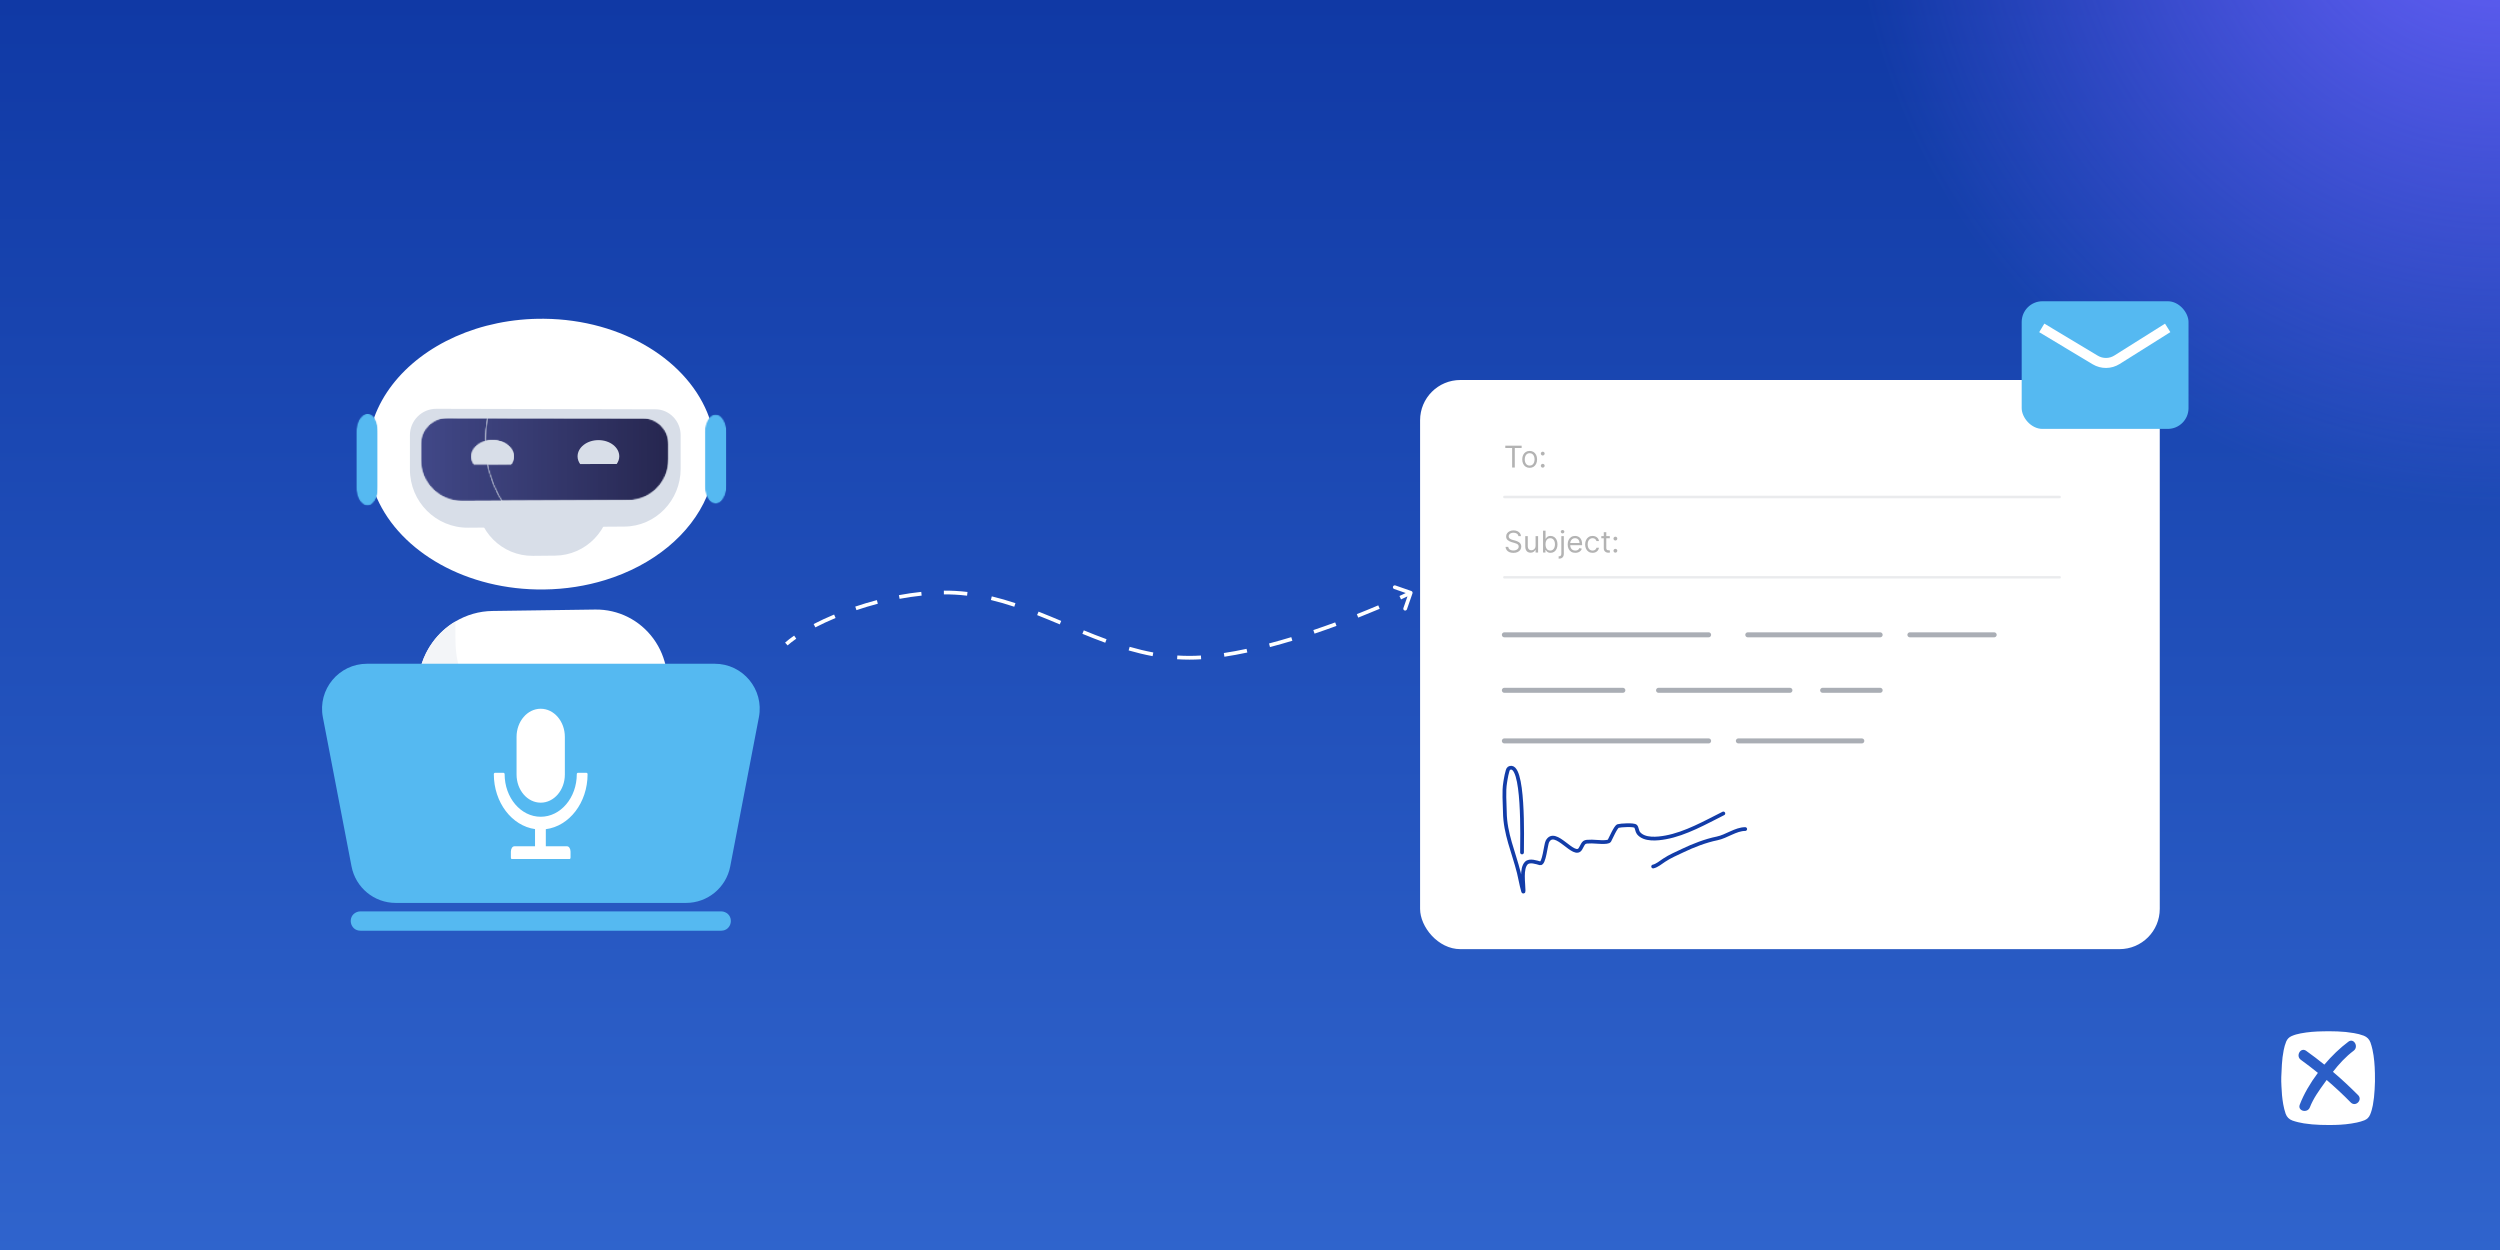
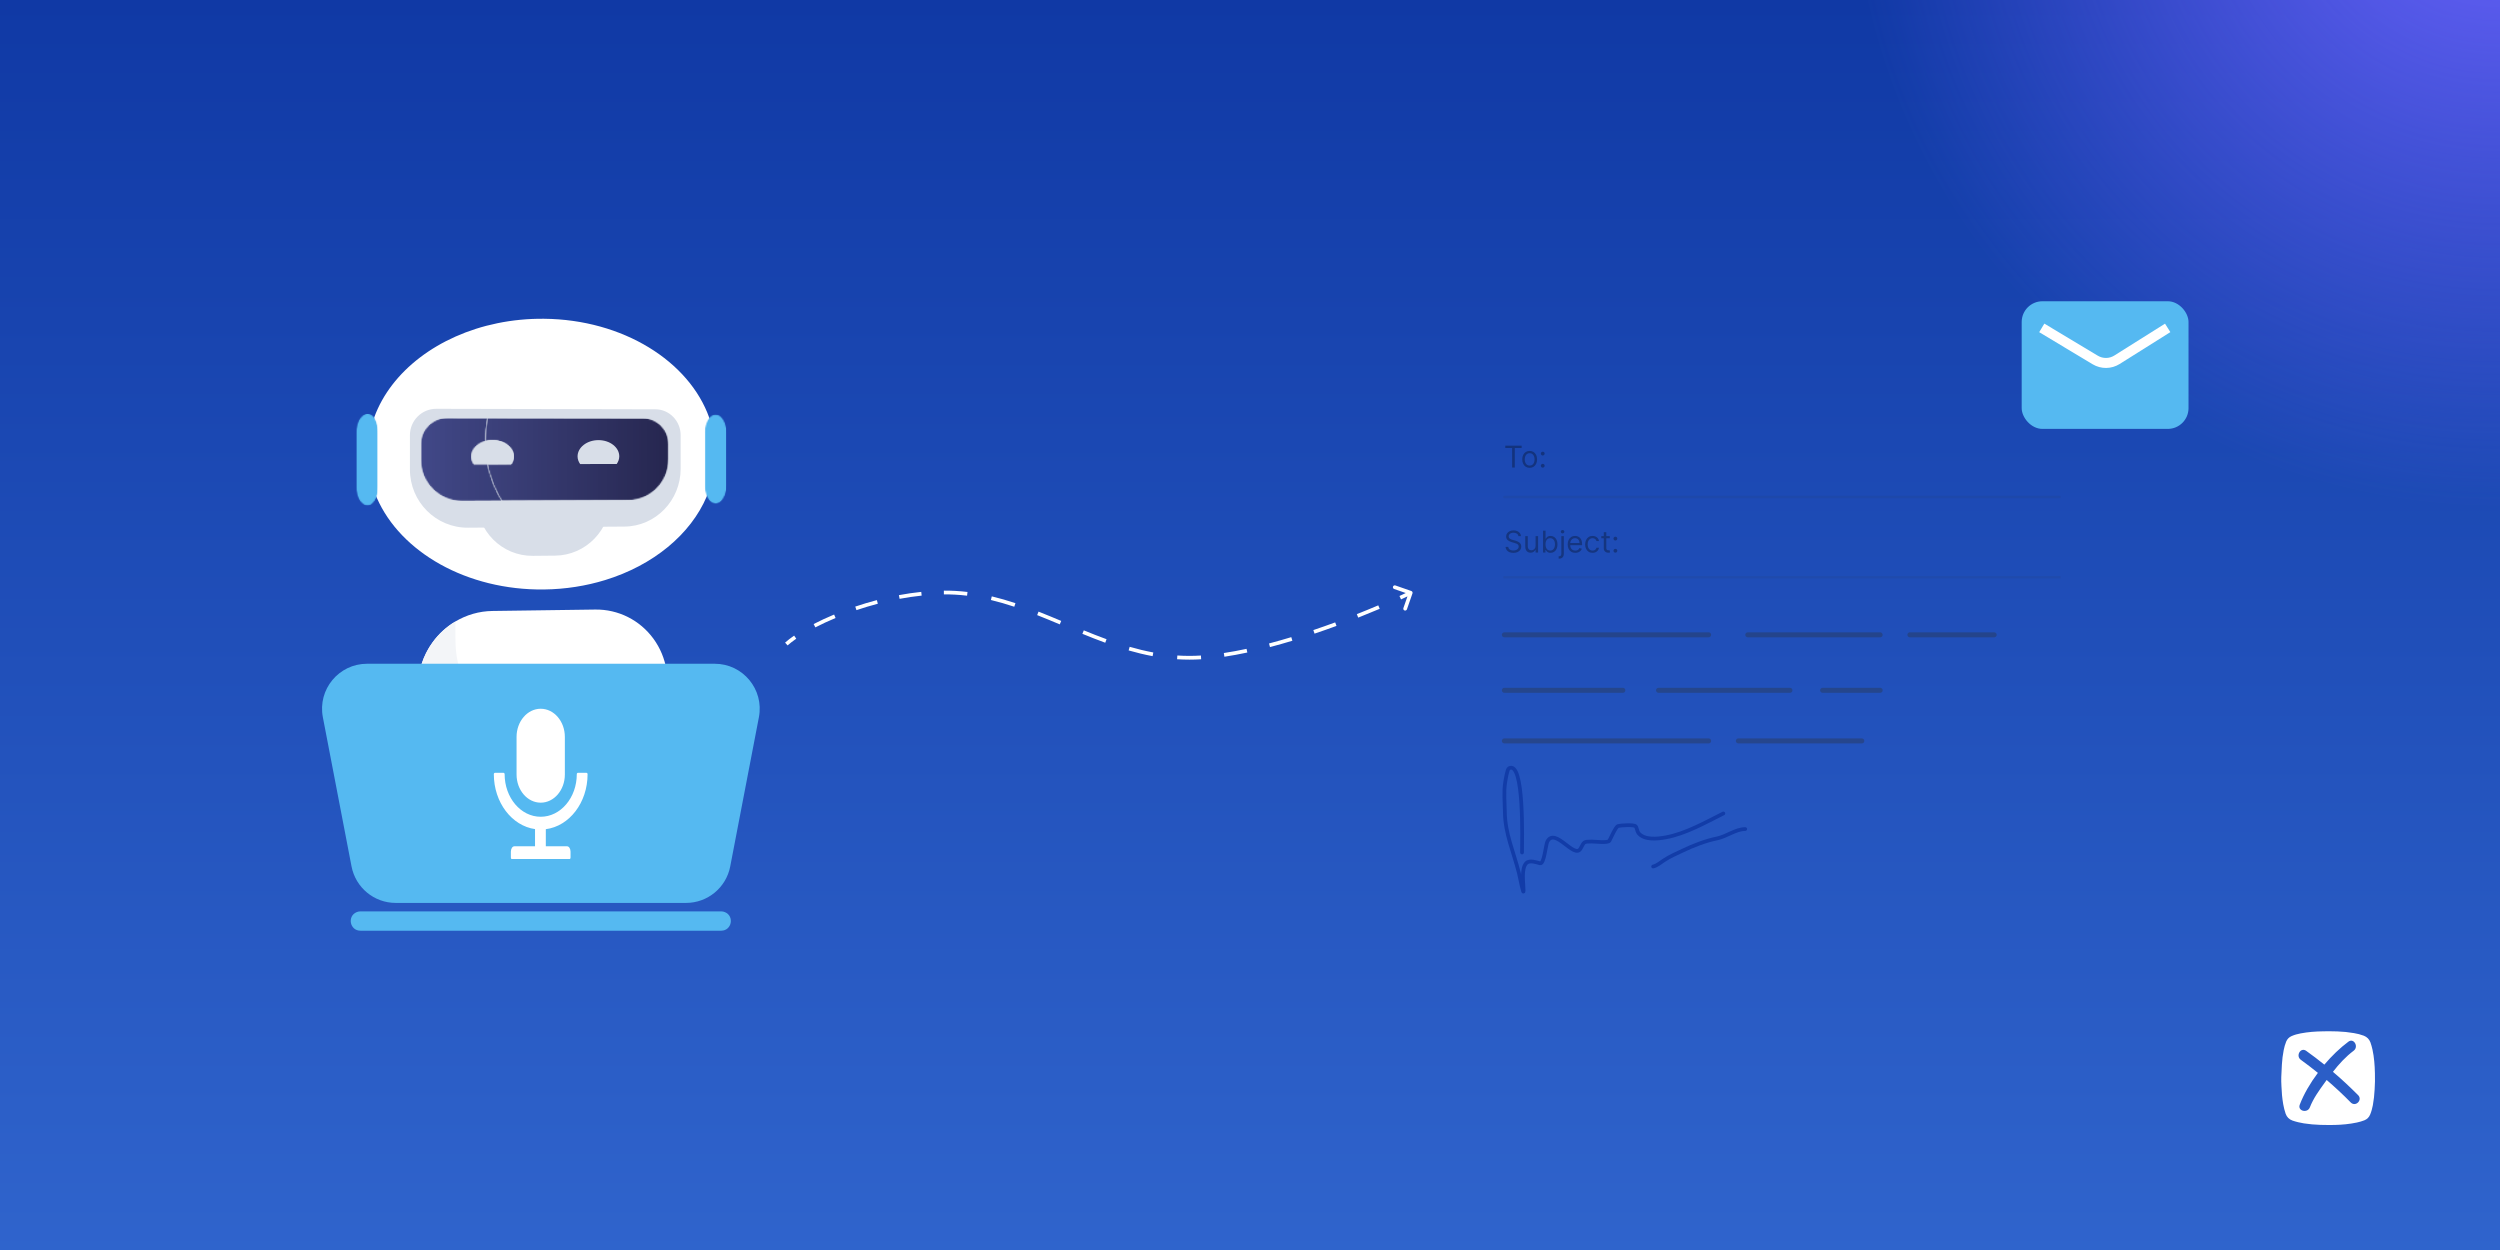
<svg xmlns="http://www.w3.org/2000/svg" width="2000" height="1000" viewBox="0 0 2000 1000" fill="none">
  <rect x="0" y="0" width="2000" height="1000" fill="#808080" stroke="none" />
  <g clip-path="url(#clip0_317_61683)">
    <rect width="2000" height="1000" fill="url(#paint0_linear_317_61683)" />
    <path fill-rule="evenodd" clip-rule="evenodd" d="M1825.04 866.095C1825.03 865.847 1825.01 865.59 1825 865.323C1825 862.629 1825 860.459 1825.15 858.962C1825.45 852.003 1825.52 851.479 1825.52 851.479C1825.75 847.663 1826.2 843.921 1826.94 840.18C1827.39 837.785 1828.07 835.465 1828.96 833.221C1829.86 831.2 1831.21 829.778 1833.23 828.88C1835.62 827.833 1838.09 827.159 1840.55 826.71C1846.46 825.588 1852.44 825.139 1858.5 825.064C1861.62 824.944 1864.75 825.017 1867.84 825.089C1868.59 825.107 1869.34 825.124 1870.09 825.139C1874.5 825.289 1878.84 825.738 1883.18 826.486C1885.87 826.935 1888.56 827.608 1891.1 828.581C1893.64 829.629 1895.36 831.35 1896.34 833.894C1897.01 835.765 1897.53 837.71 1897.98 839.656C1899.33 845.867 1899.78 852.227 1899.93 858.513C1900.07 862.928 1900 867.268 1899.7 871.683C1899.48 875.874 1899.03 880.064 1898.28 884.18C1897.76 886.724 1897.16 889.193 1896.11 891.663C1895.21 893.833 1893.72 895.33 1891.55 896.228C1889.61 896.976 1887.59 897.574 1885.49 898.023C1879.51 899.296 1873.6 899.819 1867.55 899.969C1863.77 900.043 1860.07 899.97 1856.29 899.896L1856.18 899.894C1851.77 899.745 1847.43 899.37 1843.1 898.697C1840.03 898.173 1836.96 897.5 1833.97 896.452C1831.28 895.479 1829.49 893.683 1828.51 890.989C1827.69 888.52 1827.02 885.976 1826.57 883.357C1825.75 878.568 1825.3 873.778 1825.15 868.914C1825.15 868.064 1825.1 867.164 1825.04 866.095ZM1866.35 857.464C1873.38 863.376 1880.03 869.662 1886.54 876.172C1890.28 879.988 1884.45 885.9 1880.56 881.934C1874.43 875.648 1868 869.737 1861.34 863.975C1860.85 864.651 1860.36 865.328 1859.87 866.007C1855.31 872.31 1850.65 878.739 1847.88 885.9C1845.86 890.913 1837.86 888.743 1839.81 883.73C1843.1 875.124 1848.25 866.369 1854.31 858.288C1849.9 854.696 1845.26 851.179 1840.63 847.811C1836.37 844.668 1840.48 837.56 1844.89 840.628C1849.9 844.145 1854.76 847.961 1859.47 851.702C1865.38 844.743 1872.03 838.308 1878.69 833.369C1883.03 830.077 1887.21 837.335 1882.95 840.553C1876.59 845.342 1871.21 851.179 1866.35 857.464Z" fill="white" />
    <circle cx="1999.5" cy="-113.5" r="575.5" fill="url(#paint1_radial_317_61683)" />
-     <rect x="1136.07" y="304" width="591.742" height="455.308" rx="32.211" fill="white" />
    <path d="M1203.49 397.6H1647.69" stroke="#2B3646" stroke-opacity="0.1" stroke-width="2" stroke-linecap="round" />
    <path d="M1203.49 461.851H1647.69" stroke="#2B3646" stroke-opacity="0.1" stroke-width="2" stroke-linecap="round" />
    <path d="M1204.23 358.42V356.545H1217.32V358.42H1211.83V374H1209.71V358.42H1204.23ZM1223.73 374.273C1222.54 374.273 1221.51 373.991 1220.61 373.429C1219.73 372.866 1219.04 372.08 1218.54 371.068C1218.04 370.057 1217.79 368.875 1217.79 367.523C1217.79 366.159 1218.04 364.969 1218.54 363.952C1219.04 362.935 1219.73 362.145 1220.61 361.582C1221.51 361.02 1222.54 360.739 1223.73 360.739C1224.91 360.739 1225.94 361.02 1226.83 361.582C1227.72 362.145 1228.41 362.935 1228.91 363.952C1229.41 364.969 1229.66 366.159 1229.66 367.523C1229.66 368.875 1229.41 370.057 1228.91 371.068C1228.41 372.08 1227.72 372.866 1226.83 373.429C1225.94 373.991 1224.91 374.273 1223.73 374.273ZM1223.73 372.466C1224.62 372.466 1225.36 372.236 1225.94 371.776C1226.52 371.315 1226.95 370.71 1227.23 369.96C1227.51 369.21 1227.65 368.398 1227.65 367.523C1227.65 366.648 1227.51 365.832 1227.23 365.077C1226.95 364.321 1226.52 363.71 1225.94 363.244C1225.36 362.778 1224.62 362.545 1223.73 362.545C1222.83 362.545 1222.09 362.778 1221.51 363.244C1220.93 363.71 1220.5 364.321 1220.22 365.077C1219.94 365.832 1219.81 366.648 1219.81 367.523C1219.81 368.398 1219.94 369.21 1220.22 369.96C1220.5 370.71 1220.93 371.315 1221.51 371.776C1222.09 372.236 1222.83 372.466 1223.73 372.466ZM1234.19 374.136C1233.77 374.136 1233.41 373.986 1233.11 373.685C1232.81 373.384 1232.66 373.023 1232.66 372.602C1232.66 372.182 1232.81 371.821 1233.11 371.52C1233.41 371.219 1233.77 371.068 1234.19 371.068C1234.61 371.068 1234.97 371.219 1235.28 371.52C1235.58 371.821 1235.73 372.182 1235.73 372.602C1235.73 372.881 1235.66 373.136 1235.51 373.369C1235.38 373.602 1235.19 373.79 1234.96 373.932C1234.73 374.068 1234.48 374.136 1234.19 374.136ZM1234.19 364.42C1233.77 364.42 1233.41 364.27 1233.11 363.969C1232.81 363.668 1232.66 363.307 1232.66 362.886C1232.66 362.466 1232.81 362.105 1233.11 361.804C1233.41 361.503 1233.77 361.352 1234.19 361.352C1234.61 361.352 1234.97 361.503 1235.28 361.804C1235.58 362.105 1235.73 362.466 1235.73 362.886C1235.73 363.165 1235.66 363.42 1235.51 363.653C1235.38 363.886 1235.19 364.074 1234.96 364.216C1234.73 364.352 1234.48 364.42 1234.19 364.42Z" fill="black" fill-opacity="0.3" />
    <path d="M1214.73 428.909C1214.62 428.045 1214.21 427.375 1213.48 426.898C1212.75 426.42 1211.86 426.182 1210.81 426.182C1210.03 426.182 1209.36 426.307 1208.78 426.557C1208.2 426.807 1207.75 427.151 1207.43 427.588C1207.11 428.026 1206.95 428.523 1206.95 429.08C1206.95 429.545 1207.06 429.946 1207.29 430.281C1207.51 430.611 1207.8 430.886 1208.15 431.108C1208.51 431.324 1208.88 431.503 1209.26 431.645C1209.65 431.781 1210 431.892 1210.33 431.977L1212.1 432.455C1212.56 432.574 1213.06 432.739 1213.62 432.949C1214.18 433.159 1214.72 433.446 1215.23 433.81C1215.75 434.168 1216.17 434.628 1216.51 435.19C1216.84 435.753 1217.01 436.443 1217.01 437.261C1217.01 438.205 1216.76 439.057 1216.27 439.818C1215.78 440.58 1215.06 441.185 1214.12 441.634C1213.18 442.082 1212.04 442.307 1210.7 442.307C1209.45 442.307 1208.37 442.105 1207.46 441.702C1206.55 441.298 1205.83 440.736 1205.31 440.014C1204.79 439.293 1204.5 438.455 1204.43 437.5H1206.61C1206.67 438.159 1206.89 438.705 1207.28 439.136C1207.67 439.562 1208.16 439.881 1208.76 440.091C1209.36 440.295 1210.01 440.398 1210.7 440.398C1211.51 440.398 1212.23 440.267 1212.88 440.006C1213.52 439.739 1214.03 439.369 1214.4 438.898C1214.78 438.42 1214.96 437.864 1214.96 437.227C1214.96 436.648 1214.8 436.176 1214.48 435.812C1214.15 435.449 1213.73 435.153 1213.2 434.926C1212.67 434.699 1212.1 434.5 1211.49 434.33L1209.34 433.716C1207.98 433.324 1206.9 432.764 1206.1 432.037C1205.31 431.31 1204.91 430.358 1204.91 429.182C1204.91 428.205 1205.17 427.352 1205.7 426.625C1206.23 425.892 1206.95 425.324 1207.85 424.92C1208.75 424.511 1209.76 424.307 1210.87 424.307C1212 424.307 1213 424.509 1213.87 424.912C1214.75 425.31 1215.44 425.855 1215.95 426.548C1216.47 427.241 1216.74 428.028 1216.77 428.909H1214.73ZM1228.46 436.648V428.909H1230.47V442H1228.46V439.784H1228.33C1228.02 440.449 1227.54 441.014 1226.89 441.48C1226.25 441.94 1225.43 442.17 1224.44 442.17C1223.62 442.17 1222.89 441.991 1222.26 441.634C1221.62 441.27 1221.12 440.724 1220.76 439.997C1220.39 439.264 1220.21 438.341 1220.21 437.227V428.909H1222.22V437.091C1222.22 438.045 1222.49 438.807 1223.02 439.375C1223.56 439.943 1224.25 440.227 1225.09 440.227C1225.59 440.227 1226.1 440.099 1226.61 439.844C1227.14 439.588 1227.57 439.196 1227.93 438.668C1228.28 438.139 1228.46 437.466 1228.46 436.648ZM1234.43 442V424.545H1236.44V430.989H1236.61C1236.76 430.761 1236.96 430.472 1237.23 430.119C1237.49 429.761 1237.87 429.443 1238.37 429.165C1238.87 428.881 1239.54 428.739 1240.4 428.739C1241.5 428.739 1242.47 429.014 1243.31 429.565C1244.15 430.116 1244.81 430.898 1245.28 431.909C1245.75 432.92 1245.99 434.114 1245.99 435.489C1245.99 436.875 1245.75 438.077 1245.28 439.094C1244.81 440.105 1244.15 440.889 1243.32 441.446C1242.48 441.997 1241.52 442.273 1240.43 442.273C1239.59 442.273 1238.92 442.134 1238.41 441.855C1237.9 441.571 1237.52 441.25 1237.24 440.892C1236.97 440.528 1236.76 440.227 1236.61 439.989H1236.37V442H1234.43ZM1236.41 435.455C1236.41 436.443 1236.55 437.315 1236.84 438.071C1237.13 438.821 1237.56 439.409 1238.11 439.835C1238.67 440.256 1239.35 440.466 1240.16 440.466C1241 440.466 1241.7 440.244 1242.26 439.801C1242.83 439.352 1243.26 438.75 1243.54 437.994C1243.83 437.233 1243.98 436.386 1243.98 435.455C1243.98 434.534 1243.83 433.705 1243.55 432.966C1243.27 432.222 1242.85 431.634 1242.28 431.202C1241.72 430.764 1241.01 430.545 1240.16 430.545C1239.34 430.545 1238.65 430.753 1238.09 431.168C1237.54 431.577 1237.12 432.151 1236.83 432.889C1236.55 433.622 1236.41 434.477 1236.41 435.455ZM1249.06 428.909H1251.07V442.955C1251.07 443.761 1250.94 444.46 1250.66 445.051C1250.38 445.642 1249.97 446.099 1249.41 446.423C1248.86 446.747 1248.17 446.909 1247.32 446.909C1247.26 446.909 1247.19 446.909 1247.12 446.909C1247.05 446.909 1246.98 446.909 1246.92 446.909V445.034C1246.98 445.034 1247.05 445.034 1247.1 445.034C1247.16 445.034 1247.22 445.034 1247.29 445.034C1247.9 445.034 1248.35 444.852 1248.64 444.489C1248.92 444.131 1249.06 443.619 1249.06 442.955V428.909ZM1250.05 426.727C1249.66 426.727 1249.32 426.594 1249.04 426.327C1248.76 426.06 1248.62 425.739 1248.62 425.364C1248.62 424.989 1248.76 424.668 1249.04 424.401C1249.32 424.134 1249.66 424 1250.05 424C1250.44 424 1250.78 424.134 1251.06 424.401C1251.34 424.668 1251.48 424.989 1251.48 425.364C1251.48 425.739 1251.34 426.06 1251.06 426.327C1250.78 426.594 1250.44 426.727 1250.05 426.727ZM1260.25 442.273C1258.99 442.273 1257.9 441.994 1256.98 441.438C1256.07 440.875 1255.37 440.091 1254.88 439.085C1254.39 438.074 1254.15 436.898 1254.15 435.557C1254.15 434.216 1254.39 433.034 1254.88 432.011C1255.37 430.983 1256.06 430.182 1256.94 429.608C1257.83 429.028 1258.86 428.739 1260.04 428.739C1260.72 428.739 1261.4 428.852 1262.06 429.08C1262.73 429.307 1263.33 429.676 1263.88 430.188C1264.42 430.693 1264.86 431.364 1265.18 432.199C1265.51 433.034 1265.67 434.062 1265.67 435.284V436.136H1255.58V434.398H1263.62C1263.62 433.659 1263.47 433 1263.18 432.42C1262.89 431.841 1262.47 431.384 1261.94 431.048C1261.4 430.713 1260.77 430.545 1260.04 430.545C1259.24 430.545 1258.55 430.744 1257.96 431.142C1257.38 431.534 1256.94 432.045 1256.63 432.676C1256.31 433.307 1256.16 433.983 1256.16 434.705V435.864C1256.16 436.852 1256.33 437.69 1256.67 438.378C1257.01 439.06 1257.49 439.58 1258.11 439.938C1258.72 440.29 1259.44 440.466 1260.25 440.466C1260.78 440.466 1261.25 440.392 1261.68 440.244C1262.11 440.091 1262.48 439.864 1262.8 439.562C1263.11 439.256 1263.35 438.875 1263.52 438.42L1265.46 438.966C1265.26 439.625 1264.92 440.205 1264.43 440.705C1263.95 441.199 1263.35 441.585 1262.64 441.864C1261.93 442.136 1261.13 442.273 1260.25 442.273ZM1274.05 442.273C1272.82 442.273 1271.76 441.983 1270.88 441.403C1269.99 440.824 1269.31 440.026 1268.83 439.009C1268.35 437.991 1268.11 436.83 1268.11 435.523C1268.11 434.193 1268.36 433.02 1268.85 432.003C1269.34 430.98 1270.03 430.182 1270.91 429.608C1271.8 429.028 1272.83 428.739 1274.01 428.739C1274.93 428.739 1275.76 428.909 1276.5 429.25C1277.24 429.591 1277.84 430.068 1278.32 430.682C1278.79 431.295 1279.08 432.011 1279.19 432.83H1277.18C1277.03 432.233 1276.69 431.705 1276.16 431.244C1275.64 430.778 1274.93 430.545 1274.05 430.545C1273.26 430.545 1272.57 430.75 1271.98 431.159C1271.4 431.562 1270.94 432.134 1270.61 432.872C1270.29 433.605 1270.13 434.466 1270.13 435.455C1270.13 436.466 1270.28 437.347 1270.6 438.097C1270.93 438.847 1271.38 439.429 1271.97 439.844C1272.56 440.259 1273.25 440.466 1274.05 440.466C1274.57 440.466 1275.04 440.375 1275.47 440.193C1275.9 440.011 1276.26 439.75 1276.55 439.409C1276.85 439.068 1277.06 438.659 1277.18 438.182H1279.19C1279.08 438.955 1278.8 439.651 1278.35 440.27C1277.91 440.884 1277.32 441.372 1276.59 441.736C1275.86 442.094 1275.01 442.273 1274.05 442.273ZM1287.83 428.909V430.614H1281.04V428.909H1287.83ZM1283.02 425.773H1285.03V438.25C1285.03 438.818 1285.11 439.244 1285.28 439.528C1285.45 439.807 1285.67 439.994 1285.93 440.091C1286.19 440.182 1286.47 440.227 1286.77 440.227C1286.99 440.227 1287.17 440.216 1287.32 440.193C1287.46 440.165 1287.57 440.142 1287.66 440.125L1288.07 441.932C1287.93 441.983 1287.74 442.034 1287.49 442.085C1287.25 442.142 1286.94 442.17 1286.57 442.17C1286 442.17 1285.44 442.048 1284.9 441.804C1284.36 441.56 1283.91 441.188 1283.55 440.688C1283.2 440.188 1283.02 439.557 1283.02 438.795V425.773ZM1292.32 442.136C1291.9 442.136 1291.54 441.986 1291.24 441.685C1290.94 441.384 1290.78 441.023 1290.78 440.602C1290.78 440.182 1290.94 439.821 1291.24 439.52C1291.54 439.219 1291.9 439.068 1292.32 439.068C1292.74 439.068 1293.1 439.219 1293.4 439.52C1293.7 439.821 1293.85 440.182 1293.85 440.602C1293.85 440.881 1293.78 441.136 1293.64 441.369C1293.5 441.602 1293.32 441.79 1293.09 441.932C1292.86 442.068 1292.6 442.136 1292.32 442.136ZM1292.32 432.42C1291.9 432.42 1291.54 432.27 1291.24 431.969C1290.94 431.668 1290.78 431.307 1290.78 430.886C1290.78 430.466 1290.94 430.105 1291.24 429.804C1291.54 429.503 1291.9 429.352 1292.32 429.352C1292.74 429.352 1293.1 429.503 1293.4 429.804C1293.7 430.105 1293.85 430.466 1293.85 430.886C1293.85 431.165 1293.78 431.42 1293.64 431.653C1293.5 431.886 1293.32 432.074 1293.09 432.216C1292.86 432.352 1292.6 432.42 1292.32 432.42Z" fill="black" fill-opacity="0.3" />
    <path d="M1217.62 681.976C1217.62 672.945 1219.55 607.564 1207.08 614.69C1205.73 615.462 1204.41 624.323 1204.17 625.789C1202.88 633.378 1203.81 642.013 1203.89 649.651C1204.05 666.833 1210.99 681.873 1215.06 698.138C1216.25 702.899 1218.87 717.266 1218.87 712.358C1218.87 706.678 1216.74 694.788 1221.09 690.438C1223.66 687.871 1229.39 689.887 1232.05 690.646C1235.3 691.574 1236.61 675.64 1237.88 673.235C1244.12 661.384 1259.55 687.666 1264.45 678.854C1267.45 673.439 1266.65 673.235 1273.53 673.235C1276.14 673.235 1286.39 674.57 1287.54 672.542C1288.54 670.792 1292.54 661.373 1294.48 660.819C1296.6 660.213 1307.05 659.585 1308.49 661.027C1309.53 662.067 1309.64 664.99 1310.71 666.368C1315.35 672.332 1326.12 671.087 1332.56 669.906C1348.58 666.97 1364.43 657.89 1378.69 650.761" stroke="#123CA8" stroke-width="3" stroke-linecap="round" />
    <path d="M1322.51 693.213C1325.42 692.631 1328.86 689.783 1331.32 688.15C1336.04 684.997 1341.14 682.906 1346.23 680.45C1354.45 676.488 1364.64 672.537 1373.63 670.739C1381.15 669.234 1388.55 663.247 1396.17 663.247" stroke="#123CA8" stroke-width="3" stroke-linecap="round" />
    <path d="M1203.49 507.857H1366.89M1398.23 507.857H1504.12M1527.92 507.857H1595.34M1203.49 552.245H1298.28M1326.84 552.245H1431.94M1458.11 552.245H1504.12M1203.49 592.732H1366.89M1390.69 592.732H1489.45" stroke="#2B3646" stroke-opacity="0.4" stroke-width="4" stroke-linecap="round" />
    <rect x="1617.35" y="241" width="133.465" height="102.115" rx="16.611" fill="#55B9F1" />
    <path d="M1734.15 262.312L1693.58 287.815C1688.28 291.147 1681.56 291.216 1676.19 287.994L1633.42 262.312" stroke="white" stroke-width="8" />
    <path d="M764.066 474.214L764.146 472.716L764.066 474.214ZM1129.98 474.707C1130.26 473.924 1129.84 473.069 1129.06 472.797L1116.31 468.361C1115.53 468.088 1114.67 468.502 1114.4 469.284C1114.13 470.067 1114.54 470.922 1115.32 471.194L1126.66 475.138L1122.71 486.471C1122.44 487.253 1122.85 488.108 1123.64 488.381C1124.42 488.653 1125.27 488.239 1125.55 487.457L1129.98 474.707ZM630.062 516.335C632.011 514.605 634.338 512.801 637.008 510.955L635.302 508.487C632.555 510.387 630.128 512.265 628.07 514.092L630.062 516.335ZM652.289 501.902C657.229 499.344 662.653 496.816 668.453 494.396L667.298 491.628C661.428 494.076 655.928 496.639 650.909 499.238L652.289 501.902ZM685.167 488.111C690.688 486.25 696.41 484.524 702.264 482.985L701.501 480.083C695.579 481.641 689.792 483.386 684.209 485.268L685.167 488.111ZM719.677 479.062C725.524 477.968 731.427 477.095 737.323 476.487L737.015 473.503C731.032 474.12 725.047 475.006 719.126 476.113L719.677 479.062ZM755.101 475.502C758.085 475.488 761.05 475.556 763.987 475.712L764.146 472.716C761.149 472.557 758.126 472.488 755.087 472.502L755.101 475.502ZM763.987 475.712C767.239 475.884 770.458 476.167 773.648 476.549L774.004 473.571C770.752 473.181 767.467 472.892 764.146 472.716L763.987 475.712ZM792.733 480.006C799.039 481.515 805.256 483.341 811.42 485.391L812.367 482.544C806.137 480.473 799.835 478.62 793.431 477.089L792.733 480.006ZM829.732 492.092C835.774 494.471 841.791 496.973 847.822 499.505L848.984 496.738C842.949 494.205 836.906 491.693 830.831 489.301L829.732 492.092ZM865.906 507.057C871.952 509.534 878.043 511.944 884.205 514.192L885.233 511.373C879.12 509.144 873.068 506.749 867.043 504.281L865.906 507.057ZM902.904 520.339C909.183 522.149 915.566 523.706 922.083 524.917L922.631 521.968C916.222 520.777 909.934 519.243 903.735 517.456L902.904 520.339ZM941.674 527.392C944.933 527.603 948.23 527.714 951.566 527.714V524.714C948.296 524.714 945.065 524.605 941.868 524.398L941.674 527.392ZM951.566 527.714C954.604 527.714 957.726 527.611 960.92 527.416L960.736 524.421C957.597 524.614 954.537 524.714 951.566 524.714V527.714ZM979.517 525.391C985.502 524.488 991.641 523.347 997.866 522.012L997.237 519.079C991.064 520.402 984.986 521.532 979.069 522.424L979.517 525.391ZM1015.98 517.669C1021.95 516.097 1027.95 514.391 1033.9 512.588L1033.03 509.716C1027.11 511.511 1021.15 513.207 1015.22 514.768L1015.98 517.669ZM1051.63 506.91C1057.6 504.901 1063.47 502.827 1069.19 500.729L1068.15 497.912C1062.46 500.002 1056.61 502.067 1050.67 504.067L1051.63 506.91ZM1086.57 494.097C1092.62 491.704 1098.39 489.333 1103.78 487.042L1102.61 484.281C1097.23 486.562 1091.49 488.924 1085.47 491.307L1086.57 494.097ZM1120.82 479.521C1123.85 478.127 1126.66 476.802 1129.22 475.564L1127.91 472.863C1125.37 474.092 1122.58 475.409 1119.57 476.795L1120.82 479.521Z" fill="white" />
    <path d="M572.416 363.099C572.416 374.987 569.954 386.433 565.405 397.141C552.447 427.639 522.489 452.273 484.136 464.045C468.973 468.716 452.473 471.376 435.198 471.586C373.474 472.336 320.483 441.716 301.525 398.412C296.725 387.453 294.125 375.709 294.125 363.486C294.125 353.179 295.977 343.199 299.44 333.737C312.889 296.961 350.551 268.306 397.891 258.586C409.795 256.131 422.308 254.889 435.198 255.008C498.558 255.604 551.351 289.109 567.38 334.148C570.661 343.366 572.416 353.072 572.416 363.099Z" fill="white" />
    <path d="M499.579 421.263L374.444 422.164C348.815 422.35 327.941 401.495 327.941 375.587V348.19C327.941 336.484 337.381 327.016 349.003 327.042L524.268 327.427C535.467 327.453 544.523 336.76 544.523 348.216V375.025C544.523 400.384 524.451 421.085 499.579 421.263Z" fill="#D8DEE8" />
    <path d="M444.105 444.507L426.274 444.677C401.55 444.912 381.417 424.736 381.417 399.612C381.417 374.488 401.55 354.115 426.274 354.103L444.105 354.093C468.623 354.083 488.409 374.225 488.409 399.081C488.409 423.939 468.623 444.274 444.105 444.507Z" fill="#D8DEE8" />
    <mask id="mask0_317_61683" style="mask-type:alpha" maskUnits="userSpaceOnUse" x="388" y="334" width="147" height="67">
      <path d="M388.014 334.233H534.931V400.786H388.014V334.233Z" fill="black" />
    </mask>
    <g mask="url(#mask0_317_61683)">
      <mask id="mask1_317_61683" style="mask-type:alpha" maskUnits="userSpaceOnUse" x="388" y="334" width="147" height="67">
        <path d="M401.397 400.673C396.267 391.977 392.437 382.581 390.274 372.495C390.183 372.137 390.117 371.783 390.035 371.413L408.903 371.371C410.177 369.529 410.965 367.457 410.965 365.221C410.965 357.988 403.387 352.124 394.029 352.127C391.991 352.127 390.039 352.406 388.228 352.915C388.24 346.947 388.824 340.785 390.026 334.426V334.422L514.598 334.607C525.818 334.623 534.894 343.93 534.894 355.399V367.316C534.894 385.363 520.6 400.067 502.914 400.158L488.392 400.23L401.397 400.673Z" fill="black" />
      </mask>
      <g mask="url(#mask1_317_61683)">
        <mask id="mask2_317_61683" style="mask-type:alpha" maskUnits="userSpaceOnUse" x="388" y="334" width="147" height="67">
          <path d="M401.396 400.66C396.267 391.964 392.437 382.569 390.274 372.483C390.183 372.125 390.117 371.77 390.035 371.4L408.902 371.358C410.176 369.516 410.965 367.444 410.965 365.208C410.965 357.976 403.386 352.112 394.029 352.114C391.99 352.114 390.038 352.394 388.227 352.903C388.239 346.934 388.823 340.772 390.026 334.413V334.409L514.597 334.594C525.818 334.61 534.893 343.918 534.893 355.386V367.303C534.893 385.35 520.6 400.054 502.913 400.145L488.392 400.217L401.396 400.66Z" fill="black" />
        </mask>
        <g mask="url(#mask2_317_61683)">
          <path d="M388.229 334.41V400.661H534.896V334.41H388.229Z" fill="url(#paint2_linear_317_61683)" />
        </g>
      </g>
    </g>
    <path d="M408.904 371.364C410.178 369.522 410.967 367.45 410.967 365.214C410.967 357.982 403.389 352.118 394.031 352.12C384.65 352.124 377.035 358.01 377.035 365.268C377.035 367.512 377.828 369.587 379.11 371.43L408.904 371.364Z" fill="#D8DEE8" />
    <path d="M493.389 371.181C494.641 369.35 495.42 367.297 495.42 365.081C495.42 357.908 487.97 352.094 478.762 352.098C469.539 352.1 462.053 357.936 462.053 365.134C462.053 367.357 462.834 369.413 464.093 371.244L493.389 371.181Z" fill="#D8DEE8" />
    <mask id="mask3_317_61683" style="mask-type:alpha" maskUnits="userSpaceOnUse" x="563" y="331" width="19" height="73">
      <path d="M563.499 331.411H581.393V403.3H563.499V331.411Z" fill="black" />
    </mask>
    <g mask="url(#mask3_317_61683)">
      <mask id="mask4_317_61683" style="mask-type:alpha" maskUnits="userSpaceOnUse" x="563" y="331" width="19" height="73">
        <path d="M572.508 403.048C567.636 403.073 563.68 396.55 563.68 388.479V346.026C563.68 337.955 567.636 331.419 572.508 331.429C577.377 331.439 581.323 337.975 581.323 346.032V388.41C581.323 396.468 577.377 403.02 572.508 403.048Z" fill="black" />
      </mask>
      <g mask="url(#mask4_317_61683)">
        <mask id="mask5_317_61683" style="mask-type:alpha" maskUnits="userSpaceOnUse" x="563" y="331" width="19" height="73">
          <path d="M572.509 403.046C567.637 403.071 563.681 396.548 563.681 388.477V346.024C563.681 337.953 567.637 331.417 572.509 331.427C577.378 331.437 581.324 337.973 581.324 346.031V388.408C581.324 396.466 577.378 403.018 572.509 403.046Z" fill="black" />
        </mask>
        <g mask="url(#mask5_317_61683)">
          <path d="M563.681 331.421V403.075H581.324V331.421H563.681Z" fill="#55B9F1" />
        </g>
      </g>
    </g>
    <path d="M531.431 563.301C531.319 563.669 531.208 564.048 531.095 564.415L529.027 571.303C525.175 584.133 521.307 596.961 517.449 609.81C509.519 636.198 490.555 657.086 466.628 667.716C456.315 672.293 445.077 674.968 433.405 675.344C396.44 676.544 363.678 653.144 352.612 617.497C348.277 603.515 343.936 589.533 339.578 575.526L337.428 568.599C337.315 568.229 337.199 567.85 337.082 567.48C331.457 549.341 334.79 529.429 346.061 513.873C351.034 507.013 357.268 501.37 364.3 497.197C373.196 491.889 383.38 488.922 393.891 488.777L476.164 487.638C494.614 487.384 511.899 496.068 522.78 511.007C533.633 525.899 536.834 545.306 531.431 563.301Z" fill="white" />
    <path d="M531.095 564.415L529.027 571.303L339.578 575.525L337.428 568.599L531.095 564.415Z" fill="#D8DEE8" />
    <mask id="mask6_317_61683" style="mask-type:alpha" maskUnits="userSpaceOnUse" x="336" y="334" width="66" height="68">
      <path d="M336.529 334.233H401.512V401.1H336.529V334.233Z" fill="black" />
    </mask>
    <g mask="url(#mask6_317_61683)">
      <mask id="mask7_317_61683" style="mask-type:alpha" maskUnits="userSpaceOnUse" x="336" y="334" width="66" height="67">
        <path d="M369.448 400.82C351.297 400.82 336.568 386.009 336.568 367.658V355.505C336.568 343.82 345.976 334.359 357.561 334.359C357.573 334.359 357.581 334.359 357.591 334.359L390.024 334.406V334.41C388.821 340.769 388.237 346.931 388.225 352.899C381.697 354.736 377.03 359.577 377.03 365.259C377.03 367.503 377.824 369.578 379.105 371.421L390.032 371.397C390.114 371.767 390.181 372.121 390.271 372.479C392.435 382.566 396.264 391.961 401.394 400.657L381.428 400.761L369.618 400.82C369.565 400.82 369.504 400.82 369.448 400.82Z" fill="black" />
      </mask>
      <g mask="url(#mask7_317_61683)">
        <mask id="mask8_317_61683" style="mask-type:alpha" maskUnits="userSpaceOnUse" x="336" y="334" width="66" height="67">
          <path d="M369.455 400.817C351.304 400.817 336.575 386.006 336.575 367.655V355.502C336.575 343.817 345.983 334.356 357.567 334.356C357.58 334.356 357.588 334.356 357.598 334.356L390.031 334.403V334.407C388.828 340.766 388.244 346.928 388.232 352.897C381.704 354.733 377.037 359.574 377.037 365.256C377.037 367.5 377.83 369.575 379.112 371.418L390.039 371.394C390.121 371.764 390.188 372.118 390.278 372.476C392.441 382.563 396.271 391.958 401.401 400.654L381.434 400.758L369.625 400.817C369.571 400.817 369.511 400.817 369.455 400.817Z" fill="black" />
        </mask>
        <g mask="url(#mask8_317_61683)">
          <path d="M336.575 334.358V400.819H401.401V334.358H336.575Z" fill="url(#paint3_linear_317_61683)" />
        </g>
      </g>
    </g>
    <mask id="mask9_317_61683" style="mask-type:alpha" maskUnits="userSpaceOnUse" x="284" y="330" width="19" height="75">
      <path d="M284.731 330.779H302.625V404.866H284.731V330.779Z" fill="black" />
    </mask>
    <g mask="url(#mask9_317_61683)">
      <mask id="mask10_317_61683" style="mask-type:alpha" maskUnits="userSpaceOnUse" x="284" y="330" width="19" height="75">
        <path d="M293.987 404.562C288.895 404.474 284.88 397.821 284.88 389.587V345.945C284.88 337.654 288.961 330.937 294.113 330.937C294.119 330.937 294.123 330.937 294.125 330.937C296.144 330.939 297.961 331.981 299.488 333.746C299.905 334.227 299.798 334.764 300.159 335.347C301.848 338.066 302.382 341.811 302.382 345.951V389.515C302.382 392.595 302.215 395.467 301.283 397.863C301.207 398.051 301.129 398.24 301.044 398.421C299.374 402.088 297.017 404.492 293.987 404.562Z" fill="black" />
      </mask>
      <g mask="url(#mask10_317_61683)">
        <mask id="mask11_317_61683" style="mask-type:alpha" maskUnits="userSpaceOnUse" x="284" y="330" width="19" height="75">
          <path d="M293.983 404.566C288.892 404.478 284.877 397.825 284.877 389.591V345.949C284.877 337.658 288.958 330.94 294.11 330.94C294.116 330.94 294.119 330.94 294.122 330.94C296.14 330.943 297.958 331.985 299.484 333.75C299.901 334.231 299.795 334.768 300.155 335.351C301.845 338.07 302.378 341.815 302.378 345.955V389.518C302.378 392.599 302.212 395.471 301.28 397.867C301.204 398.055 301.125 398.243 301.041 398.425C299.37 402.091 297.013 404.496 293.983 404.566Z" fill="black" />
        </mask>
        <g mask="url(#mask11_317_61683)">
          <path d="M284.877 330.938V404.564H302.379V330.938H284.877Z" fill="#55B9F1" />
        </g>
      </g>
    </g>
    <path d="M430.693 675.393C394.846 675.393 363.409 652.275 352.613 617.501C348.278 603.519 343.937 589.537 339.578 575.53L396.795 574.254C403.692 579.874 412.039 585.638 422.135 591.558C470.449 619.852 482.429 647.855 466.628 667.72C456.315 672.298 445.078 674.972 433.406 675.349C432.498 675.38 431.591 675.393 430.693 675.393ZM337.429 568.604C337.316 568.233 337.199 567.854 337.083 567.484C335.282 561.673 334.399 555.684 334.402 549.709C334.408 537.036 338.401 524.45 346.062 513.877C351.034 507.018 357.269 501.374 364.3 497.201C364.706 517.61 360.895 540.658 389.086 567.486L337.429 568.604Z" fill="#F3F5F8" />
    <path d="M258.29 573.787C254.024 551.59 271.033 531 293.637 531H571.773C594.376 531 611.386 551.59 607.12 573.787L584.182 693.135C580.925 710.084 566.095 722.335 548.835 722.335H316.574C299.315 722.335 284.485 710.084 281.227 693.135L258.29 573.787Z" fill="#55B9F1" />
    <path d="M285.336 729.704C277.559 732.974 279.896 744.562 288.332 744.562H576.945C585.381 744.562 587.718 732.974 579.941 729.704V729.704C578.992 729.306 577.974 729.1 576.945 729.1H288.332C287.303 729.1 286.284 729.306 285.336 729.704V729.704Z" fill="#55B9F1" />
    <path d="M432.566 642.138C443.237 642.138 451.885 632.048 451.885 619.597V589.541C451.885 577.09 443.237 567 432.566 567C421.896 567 413.248 577.09 413.248 589.541V619.597C413.248 632.048 421.896 642.138 432.566 642.138ZM470.066 619.328C470.066 618.738 469.657 618.255 469.157 618.255H462.339C461.839 618.255 461.43 618.738 461.43 619.328C461.43 638.153 448.51 653.409 432.566 653.409C416.623 653.409 403.703 638.153 403.703 619.328C403.703 618.738 403.294 618.255 402.794 618.255H395.975C395.475 618.255 395.066 618.738 395.066 619.328C395.066 641.964 409.453 660.641 428.021 663.284V677.024H411.51C409.953 677.024 408.703 678.943 408.703 681.317V686.148C408.703 686.738 409.021 687.221 409.407 687.221H455.725C456.112 687.221 456.43 686.738 456.43 686.148V681.317C456.43 678.943 455.18 677.024 453.623 677.024H436.657V663.351C455.441 660.936 470.066 642.152 470.066 619.328Z" fill="white" />
  </g>
  <defs>
    <linearGradient id="paint0_linear_317_61683" x1="1000" y1="3.37511e-05" x2="1000" y2="2290" gradientUnits="userSpaceOnUse">
      <stop stop-color="#1039A5" />
      <stop offset="1" stop-color="#589BFF" />
    </linearGradient>
    <radialGradient id="paint1_radial_317_61683" cx="0" cy="0" r="1" gradientUnits="userSpaceOnUse" gradientTransform="translate(1999.5 -113.5) rotate(90) scale(521.026)">
      <stop stop-color="#6C63FF" />
      <stop offset="1" stop-color="#6C63FF" stop-opacity="0" />
    </radialGradient>
    <linearGradient id="paint2_linear_317_61683" x1="388.229" y1="367.592" x2="534.896" y2="367.592" gradientUnits="userSpaceOnUse">
      <stop stop-color="#3C417C" />
      <stop offset="0.016" stop-color="#3C417C" />
      <stop offset="0.031" stop-color="#3C417B" />
      <stop offset="0.047" stop-color="#3B407A" />
      <stop offset="0.062" stop-color="#3B407A" />
      <stop offset="0.078" stop-color="#3B3F79" />
      <stop offset="0.094" stop-color="#3A3F78" />
      <stop offset="0.109" stop-color="#3A3F77" />
      <stop offset="0.125" stop-color="#3A3E77" />
      <stop offset="0.141" stop-color="#393E76" />
      <stop offset="0.156" stop-color="#393D75" />
      <stop offset="0.172" stop-color="#393D75" />
      <stop offset="0.188" stop-color="#383C74" />
      <stop offset="0.203" stop-color="#383C73" />
      <stop offset="0.219" stop-color="#373C73" />
      <stop offset="0.234" stop-color="#373B72" />
      <stop offset="0.25" stop-color="#373B71" />
      <stop offset="0.266" stop-color="#363A70" />
      <stop offset="0.281" stop-color="#363A70" />
      <stop offset="0.297" stop-color="#36396F" />
      <stop offset="0.312" stop-color="#35396E" />
      <stop offset="0.328" stop-color="#35396E" />
      <stop offset="0.344" stop-color="#35386D" />
      <stop offset="0.359" stop-color="#34386C" />
      <stop offset="0.375" stop-color="#34376B" />
      <stop offset="0.391" stop-color="#34376B" />
      <stop offset="0.406" stop-color="#33366A" />
      <stop offset="0.422" stop-color="#333669" />
      <stop offset="0.438" stop-color="#333669" />
      <stop offset="0.453" stop-color="#323568" />
      <stop offset="0.469" stop-color="#323567" />
      <stop offset="0.484" stop-color="#323466" />
      <stop offset="0.5" stop-color="#313466" />
      <stop offset="0.516" stop-color="#313365" />
      <stop offset="0.531" stop-color="#313364" />
      <stop offset="0.547" stop-color="#303364" />
      <stop offset="0.562" stop-color="#303263" />
      <stop offset="0.578" stop-color="#2F3262" />
      <stop offset="0.594" stop-color="#2F3162" />
      <stop offset="0.609" stop-color="#2F3161" />
      <stop offset="0.625" stop-color="#2E3060" />
      <stop offset="0.641" stop-color="#2E305F" />
      <stop offset="0.656" stop-color="#2E305F" />
      <stop offset="0.672" stop-color="#2D2F5E" />
      <stop offset="0.688" stop-color="#2D2F5D" />
      <stop offset="0.703" stop-color="#2D2E5D" />
      <stop offset="0.719" stop-color="#2C2E5C" />
      <stop offset="0.734" stop-color="#2C2D5B" />
      <stop offset="0.75" stop-color="#2C2D5A" />
      <stop offset="0.766" stop-color="#2B2D5A" />
      <stop offset="0.781" stop-color="#2B2C59" />
      <stop offset="0.797" stop-color="#2B2C58" />
      <stop offset="0.812" stop-color="#2A2B58" />
      <stop offset="0.828" stop-color="#2A2B57" />
      <stop offset="0.844" stop-color="#2A2A56" />
      <stop offset="0.859" stop-color="#292A55" />
      <stop offset="0.875" stop-color="#292A55" />
      <stop offset="0.891" stop-color="#282954" />
      <stop offset="0.906" stop-color="#282953" />
      <stop offset="0.922" stop-color="#282853" />
      <stop offset="0.938" stop-color="#272852" />
      <stop offset="0.953" stop-color="#272751" />
      <stop offset="0.969" stop-color="#272751" />
      <stop offset="0.984" stop-color="#262750" />
      <stop offset="1" stop-color="#26264F" />
    </linearGradient>
    <linearGradient id="paint3_linear_317_61683" x1="336.575" y1="367.587" x2="401.4" y2="367.587" gradientUnits="userSpaceOnUse">
      <stop stop-color="#414888" />
      <stop offset="0.031" stop-color="#414888" />
      <stop offset="0.062" stop-color="#414787" />
      <stop offset="0.094" stop-color="#404786" />
      <stop offset="0.125" stop-color="#404786" />
      <stop offset="0.156" stop-color="#404685" />
      <stop offset="0.188" stop-color="#3F4684" />
      <stop offset="0.219" stop-color="#3F4684" />
      <stop offset="0.25" stop-color="#3F4583" />
      <stop offset="0.281" stop-color="#3F4583" />
      <stop offset="0.312" stop-color="#3E4482" />
      <stop offset="0.344" stop-color="#3E4481" />
      <stop offset="0.375" stop-color="#3E4481" />
      <stop offset="0.406" stop-color="#3D4380" />
      <stop offset="0.438" stop-color="#3D437F" />
      <stop offset="0.469" stop-color="#3D437F" />
      <stop offset="0.5" stop-color="#3C427E" />
      <stop offset="0.531" stop-color="#3C427D" />
      <stop offset="0.562" stop-color="#3C427D" />
      <stop offset="0.594" stop-color="#3B417C" />
      <stop offset="0.625" stop-color="#3B407C" />
      <stop offset="0.656" stop-color="#3B407C" />
      <stop offset="0.688" stop-color="#3A407B" />
      <stop offset="0.75" stop-color="#3A3F7A" />
      <stop offset="0.812" stop-color="#393F7A" />
      <stop offset="0.844" stop-color="#393F79" />
      <stop offset="0.875" stop-color="#383E78" />
      <stop offset="0.906" stop-color="#383E78" />
      <stop offset="0.938" stop-color="#383E77" />
      <stop offset="0.969" stop-color="#373D76" />
      <stop offset="1" stop-color="#373D76" />
    </linearGradient>
    <clipPath id="clip0_317_61683">
      <rect width="2000" height="1000" fill="white" />
    </clipPath>
  </defs>
</svg>